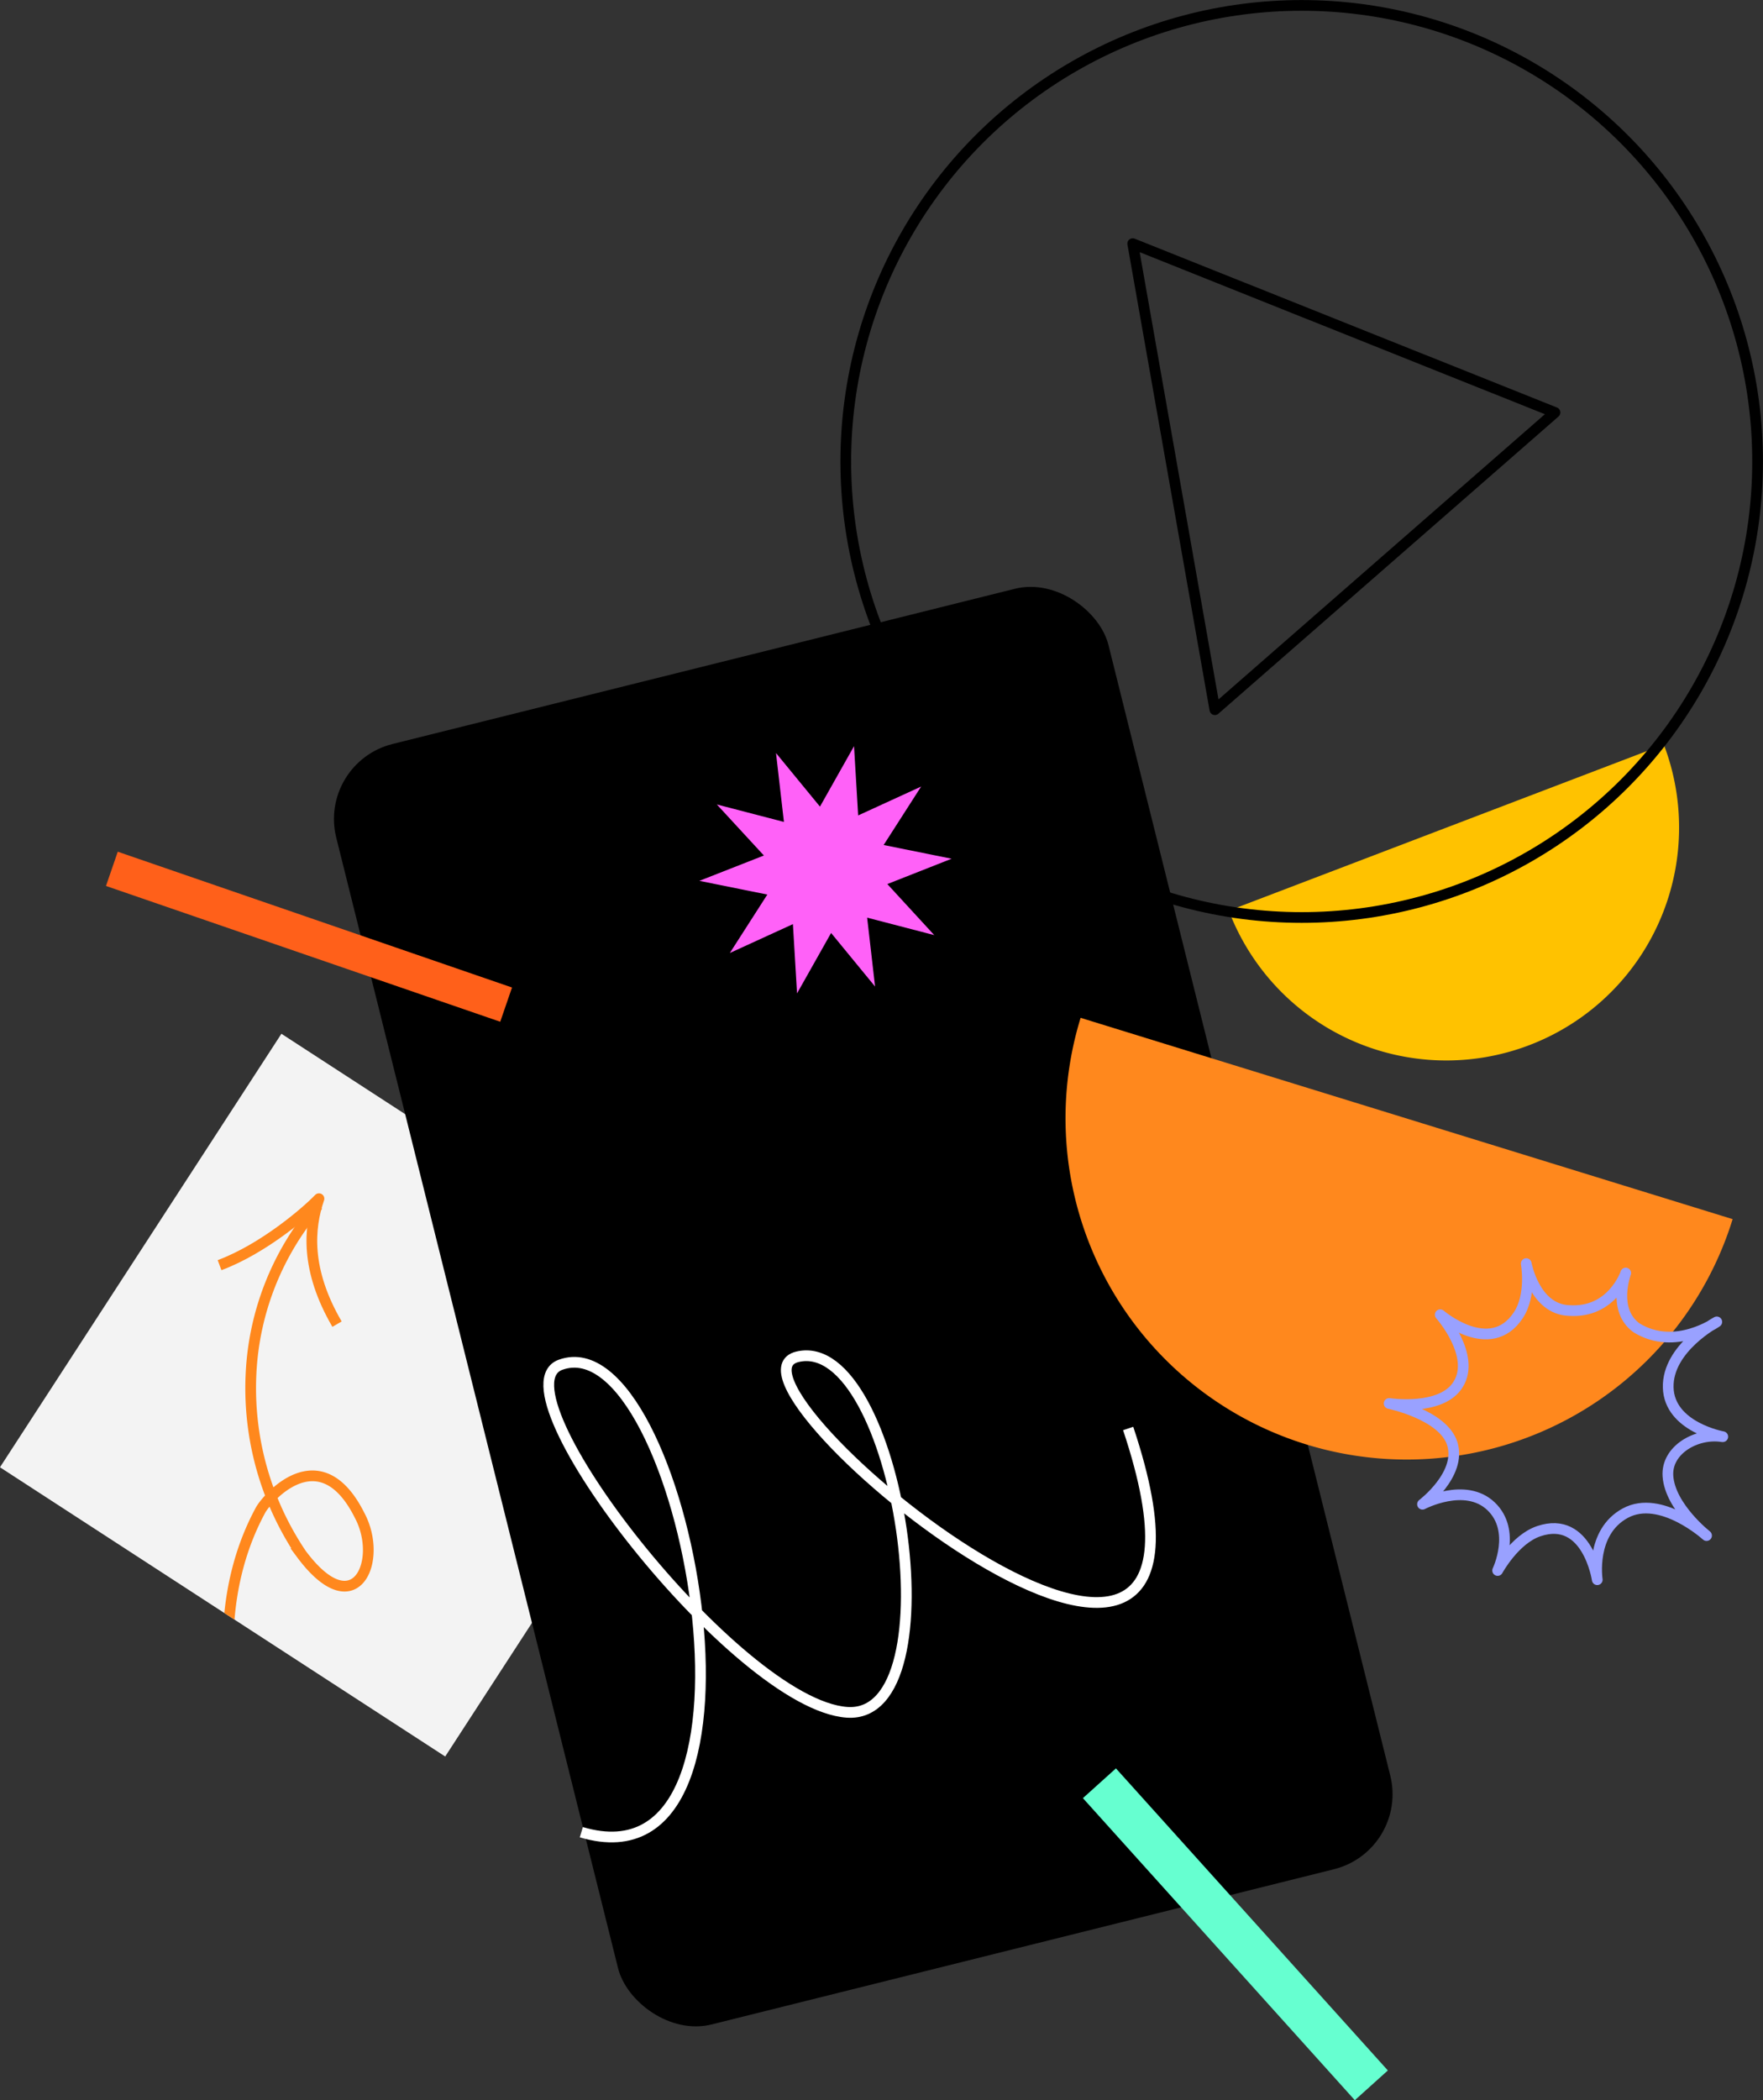
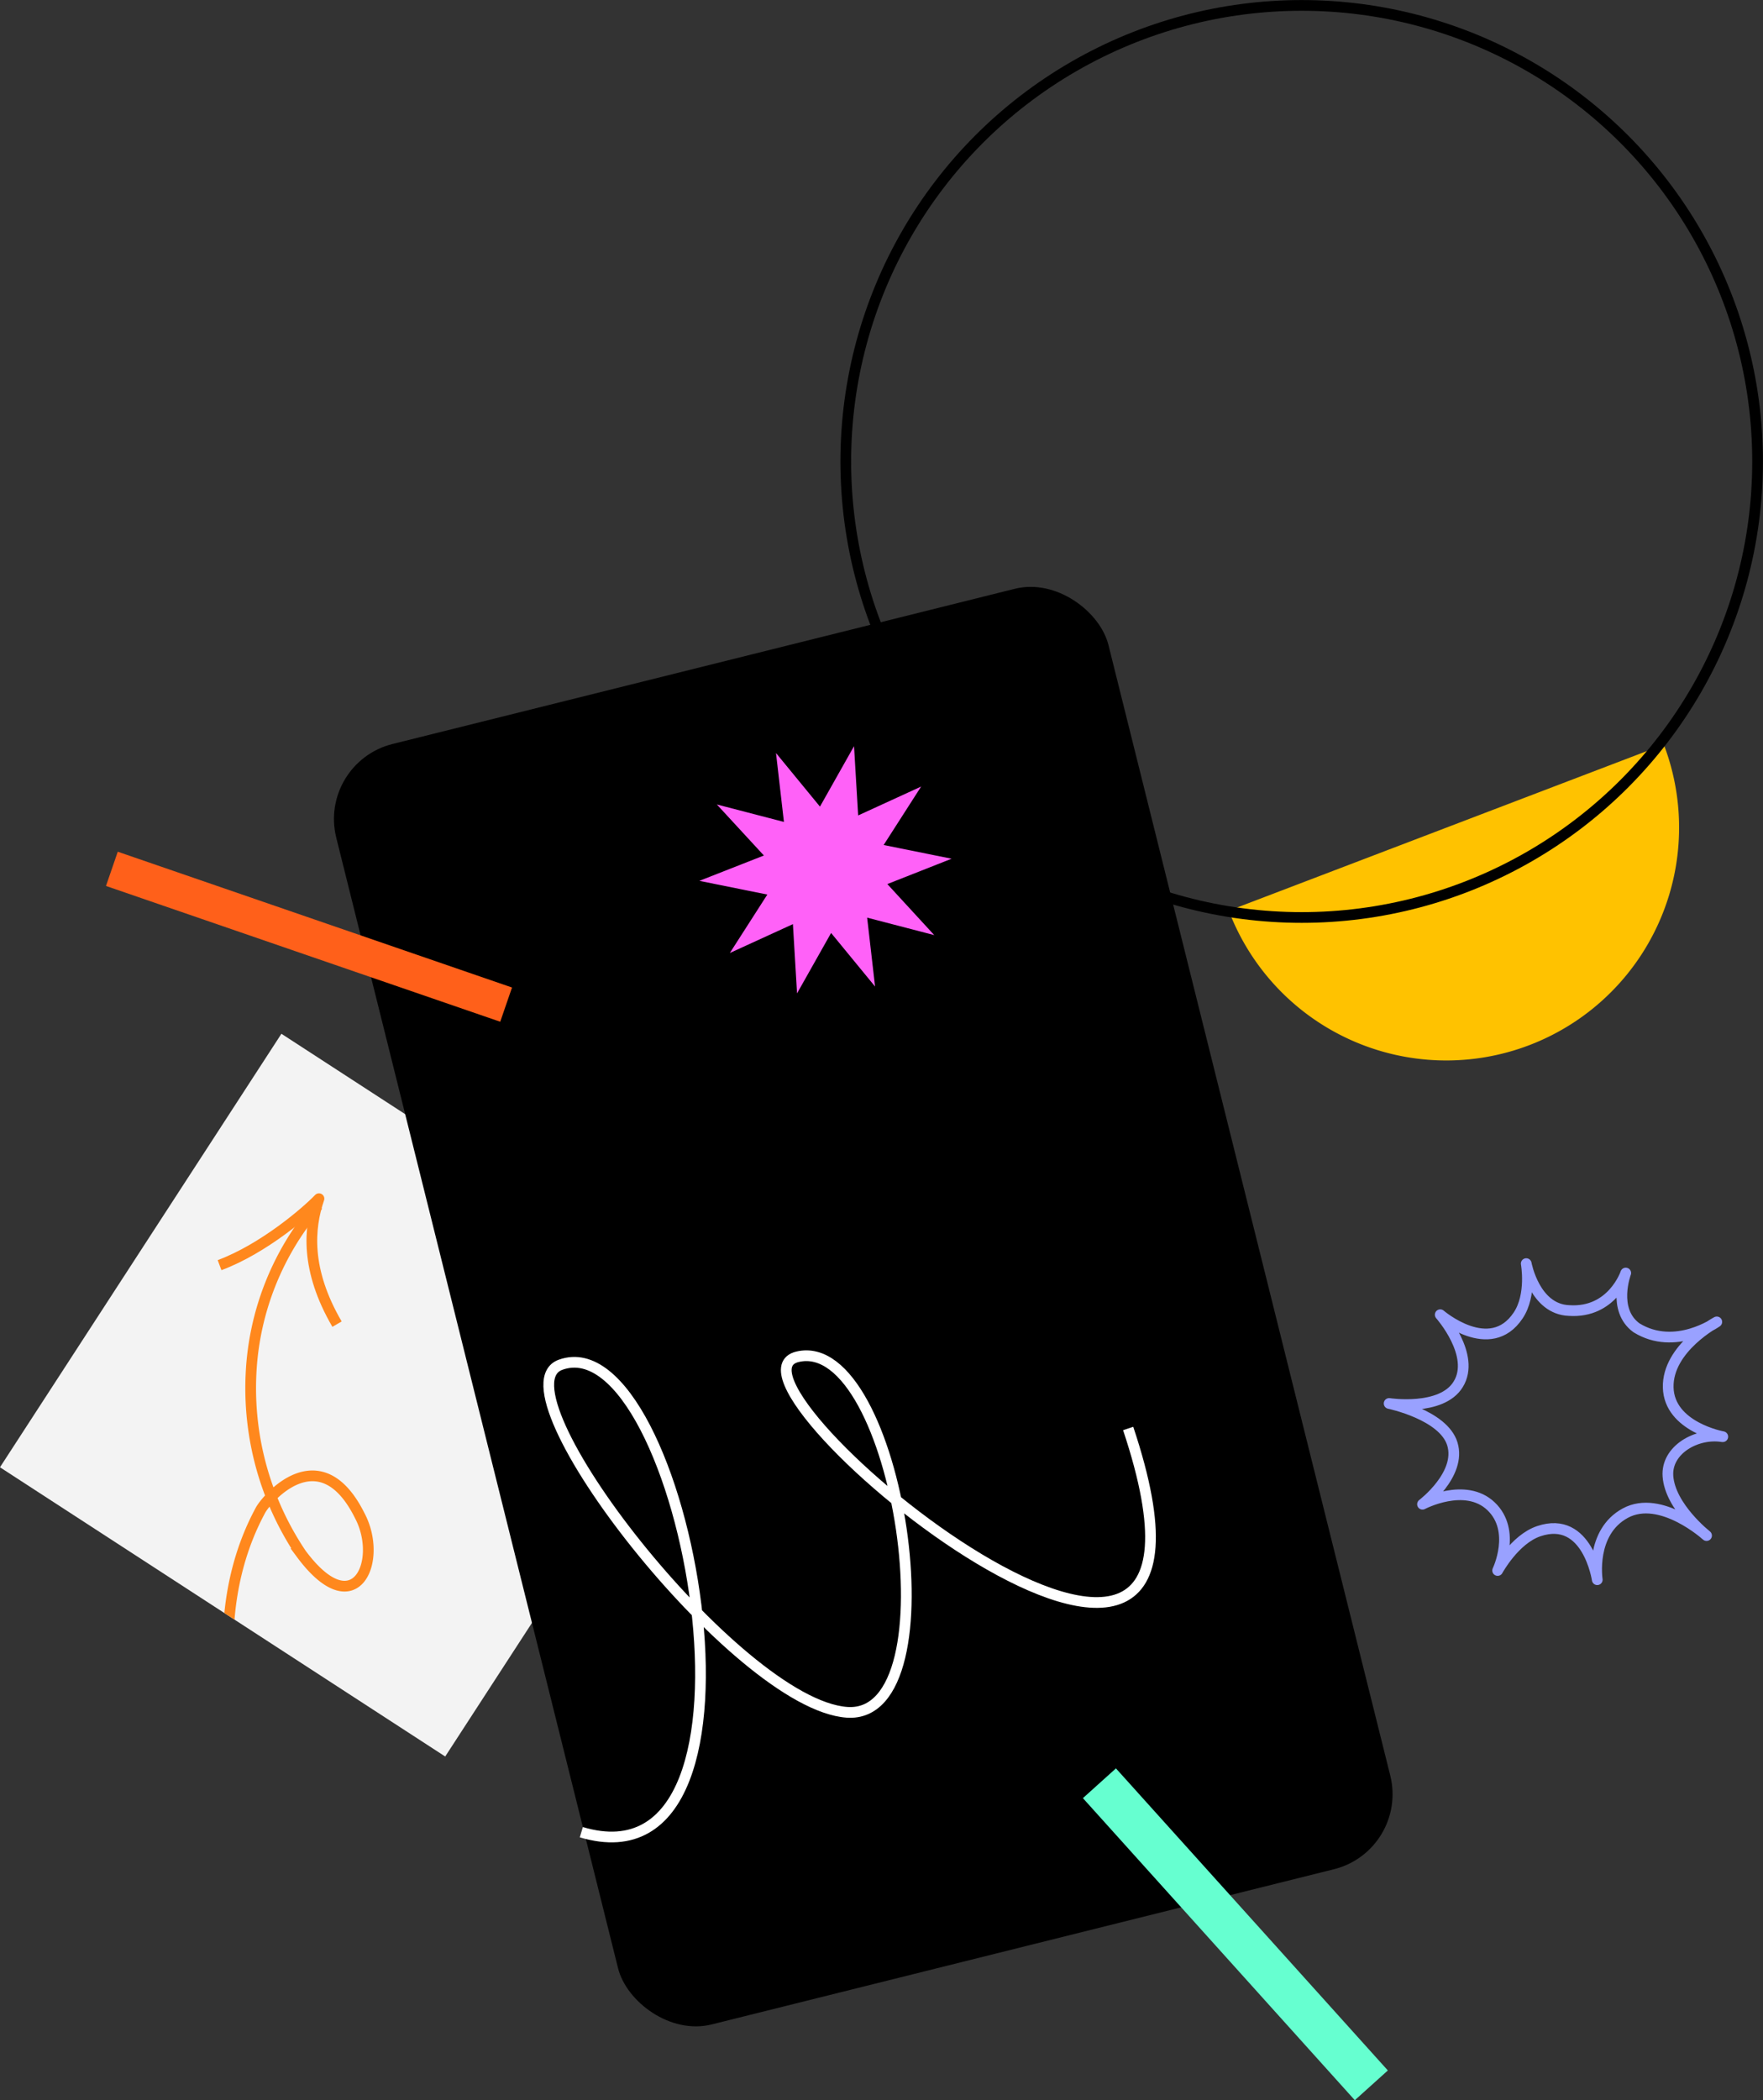
<svg xmlns="http://www.w3.org/2000/svg" id="Warstwa_1" data-name="Warstwa 1" viewBox="0 0 329.2 392.05">
  <rect x="0" y="0" width="329.2" height="392.05" fill="#333333" stroke="none" />
  <defs>
    <style>.cls-1{fill:#f3f3f3;}.cls-2{clip-path:url(#clip-path);}.cls-11,.cls-12,.cls-13,.cls-3,.cls-4,.cls-7{fill:none;}.cls-3,.cls-4{stroke:#ff881d;}.cls-3{stroke-miterlimit:10;}.cls-12,.cls-13,.cls-3,.cls-4,.cls-7{stroke-width:2px;}.cls-11,.cls-13,.cls-4,.cls-7{stroke-linejoin:round;}.cls-5{fill:#66ffd0;}.cls-6{fill:#ff601a;}.cls-7{stroke:#fff;}.cls-8{fill:#ffc200;}.cls-9{fill:#ff881d;}.cls-10{fill:#ff61f8;}.cls-11{stroke:#99a1ff;stroke-width:2px;}.cls-12,.cls-13{stroke:#000;}</style>
    <clipPath id="clip-path">
      <rect id="Rectangle_494-3" data-name="Rectangle 494-3" class="cls-1" x="19.6" y="210.87" width="96.49" height="99.13" transform="translate(-187.53 175.49) rotate(-57)" />
    </clipPath>
  </defs>
  <g id="webinar_java" data-name="webinar java">
    <g id="Group_1514" data-name="Group 1514">
      <g id="Group_1502" data-name="Group 1502">
        <rect id="Rectangle_494-3-2" data-name="Rectangle 494-3" class="cls-1" x="19.6" y="210.87" width="96.49" height="99.13" transform="translate(-187.53 175.49) rotate(-57)" />
        <g class="cls-2">
          <g id="Mask_Group_32-3" data-name="Mask Group 32-3">
            <g id="Group_770-3" data-name="Group 770-3">
              <path id="Path_65-6" data-name="Path 65-6" class="cls-3" d="M67.63,363.91c-10-11.29-18.4-24.29-22.48-38.71s-3.52-30.37,3.5-43.3c1.15-2.13,11.09-13.84,18.51,1,4.51,8.47-.87,20.68-10.92,7.14a55.37,55.37,0,0,1-9.37-33.51A51.94,51.94,0,0,1,59.39,225" />
              <path id="Path_66-6" data-name="Path 66-6" class="cls-4" d="M41,236.17c8.3-3.1,16.33-10.07,18.56-12.41C57.69,229.21,57,237,62.93,247.18" />
            </g>
          </g>
        </g>
      </g>
      <rect id="Rectangle_819" data-name="Rectangle 819" x="86.89" y="120.74" width="148.61" height="246.34" rx="14.43" transform="translate(-54.22 46.24) rotate(-14)" />
      <rect id="Rectangle_812-2" data-name="Rectangle 812-2" class="cls-5" x="226.53" y="323.14" width="8.3" height="75.88" transform="translate(-182.36 247.1) rotate(-42)" />
      <rect id="Rectangle_813-2" data-name="Rectangle 813-2" class="cls-6" x="54.32" y="135.93" width="6.76" height="77.86" transform="translate(-126.42 172.49) rotate(-71)" />
      <path id="Path_1079" data-name="Path 1079" class="cls-7" d="M210.66,266.66c26.15,78.35-79.94-9.1-61.73-13.39,18.66-4.4,29.88,67.84,9.22,66.37s-66.22-60.3-53.47-64.88c23-8.28,43.17,99,3.87,87.26" />
      <g id="Group_1501" data-name="Group 1501">
        <path id="Path_752-2" data-name="Path 752-2" class="cls-8" d="M285.54,195.11A43.47,43.47,0,0,1,229.45,170l81.23-31A43.47,43.47,0,0,1,285.54,195.11Z" />
-         <path id="Path_751-2" data-name="Path 751-2" class="cls-9" d="M243.87,269.62A63.72,63.72,0,0,1,201.78,190l121.75,37.58A63.71,63.71,0,0,1,243.87,269.62Z" />
      </g>
      <path id="Path_749-2" data-name="Path 749-2" class="cls-10" d="M133.85,150.17l12.53,3.26-1.48-12.86,8.21,10,6.36-11.28.77,12.93L172,146.83l-7,10.91,12.69,2.56-12,4.73,8.76,9.53-12.53-3.26,1.48,12.86-8.21-10-6.36,11.28-.77-12.93-11.78,5.39,7-10.91-12.69-2.56,12.05-4.73Z" />
    </g>
    <path id="Path_57-2" data-name="Path 57-2" class="cls-11" d="M268.93,245.42s9.31,8,14.55.14c2.58-3.84,1.51-9.68,1.51-9.68s1.55,8.53,8,8.76c8.07.54,10.58-7,10.58-7s-2.6,6.87,2,10.22c7.23,4.47,15-1.1,15-1.1s-9.26,4.87-9.07,12.25,10.19,9.18,10.19,9.18h-.08c-4.84-.77-10.51,2.48-10.16,7.37.4,5.75,7.21,11.09,7.21,11.09s-8.55-7.77-15.17-4.19-5.24,12.43-5.24,12.43-1.82-12.14-10.92-9.06c-4.53,1.53-7.68,7.34-7.68,7.34s3.58-7.42-1.24-12-12.79-.37-12.79-.37,7.33-5.55,5.57-11.27c-1.67-5.44-11.8-7.54-11.8-7.54s9.78,1.5,12.89-3.57C275.65,253,268.93,245.42,268.93,245.42Z" />
    <g id="Group_1599-8" data-name="Group 1599-8">
      <g id="Group_1598-9" data-name="Group 1598-9">
        <g id="Ellipse_45-11" data-name="Ellipse 45-11">
          <circle class="cls-12" cx="243.06" cy="86.14" r="85.13" />
        </g>
-         <path id="Path_256-11" data-name="Path 256-11" class="cls-13" d="M211.51,45.48l15.34,87L290.36,77Z" />
      </g>
    </g>
  </g>
</svg>